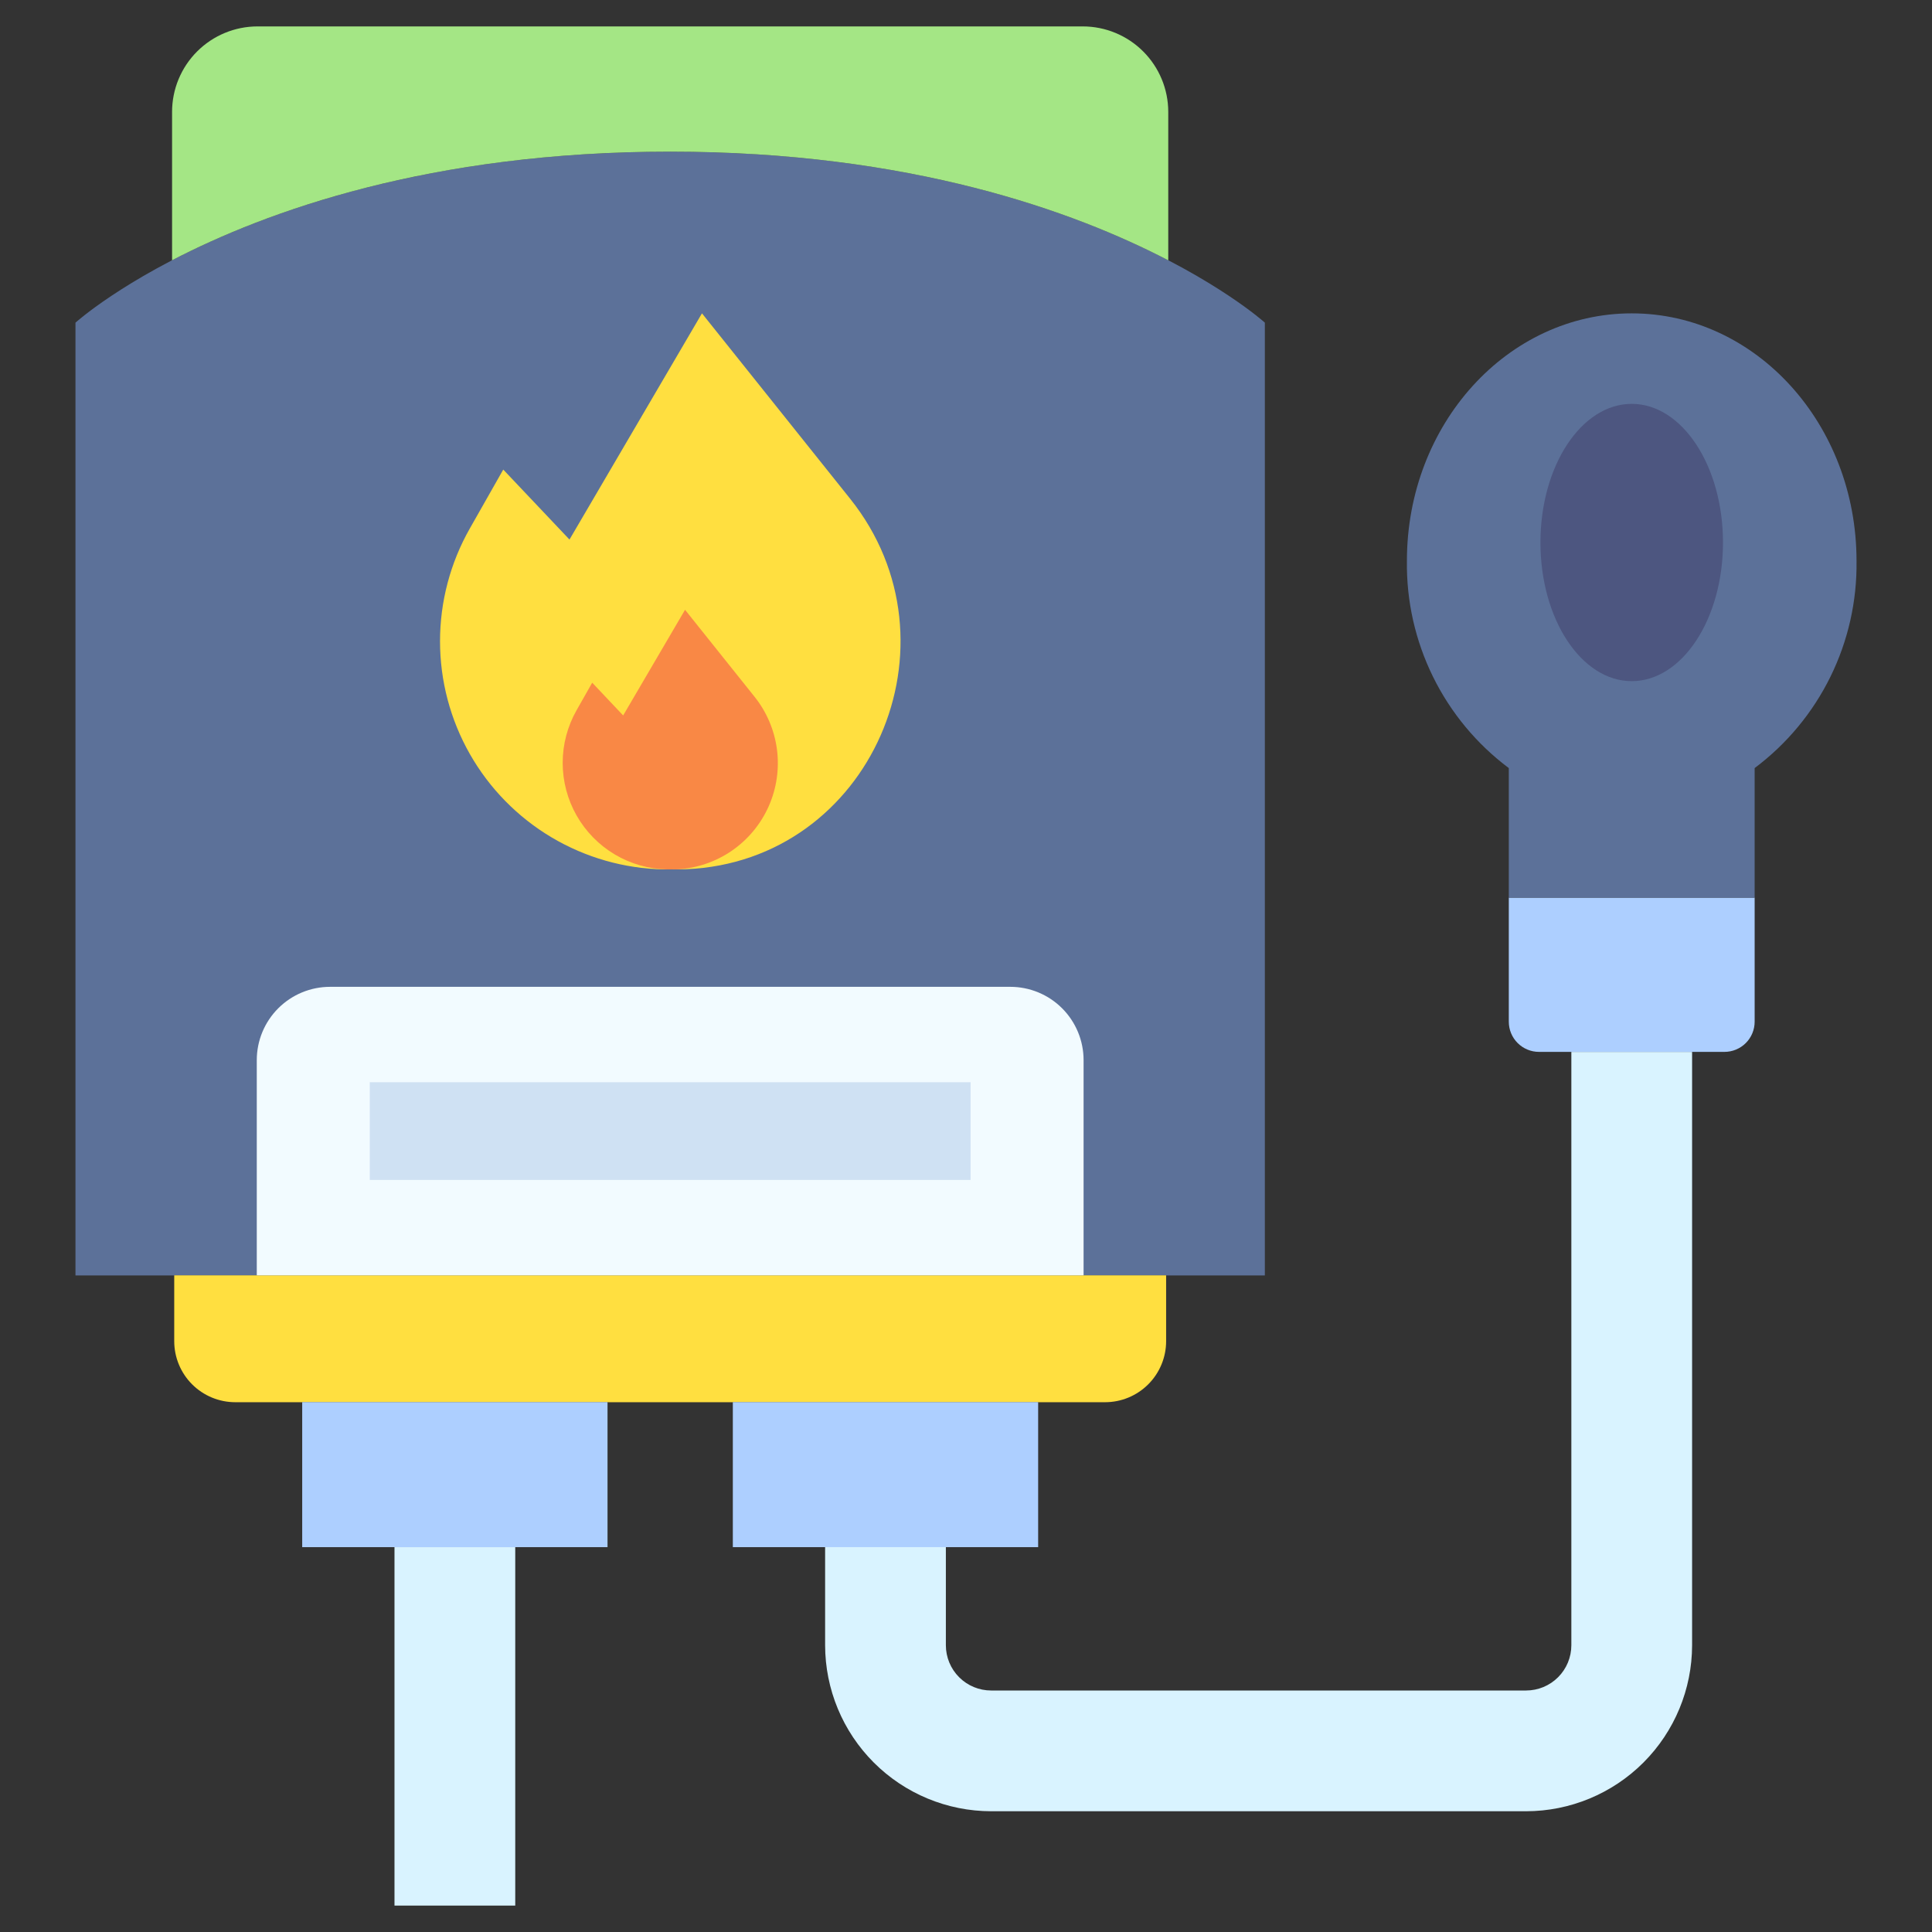
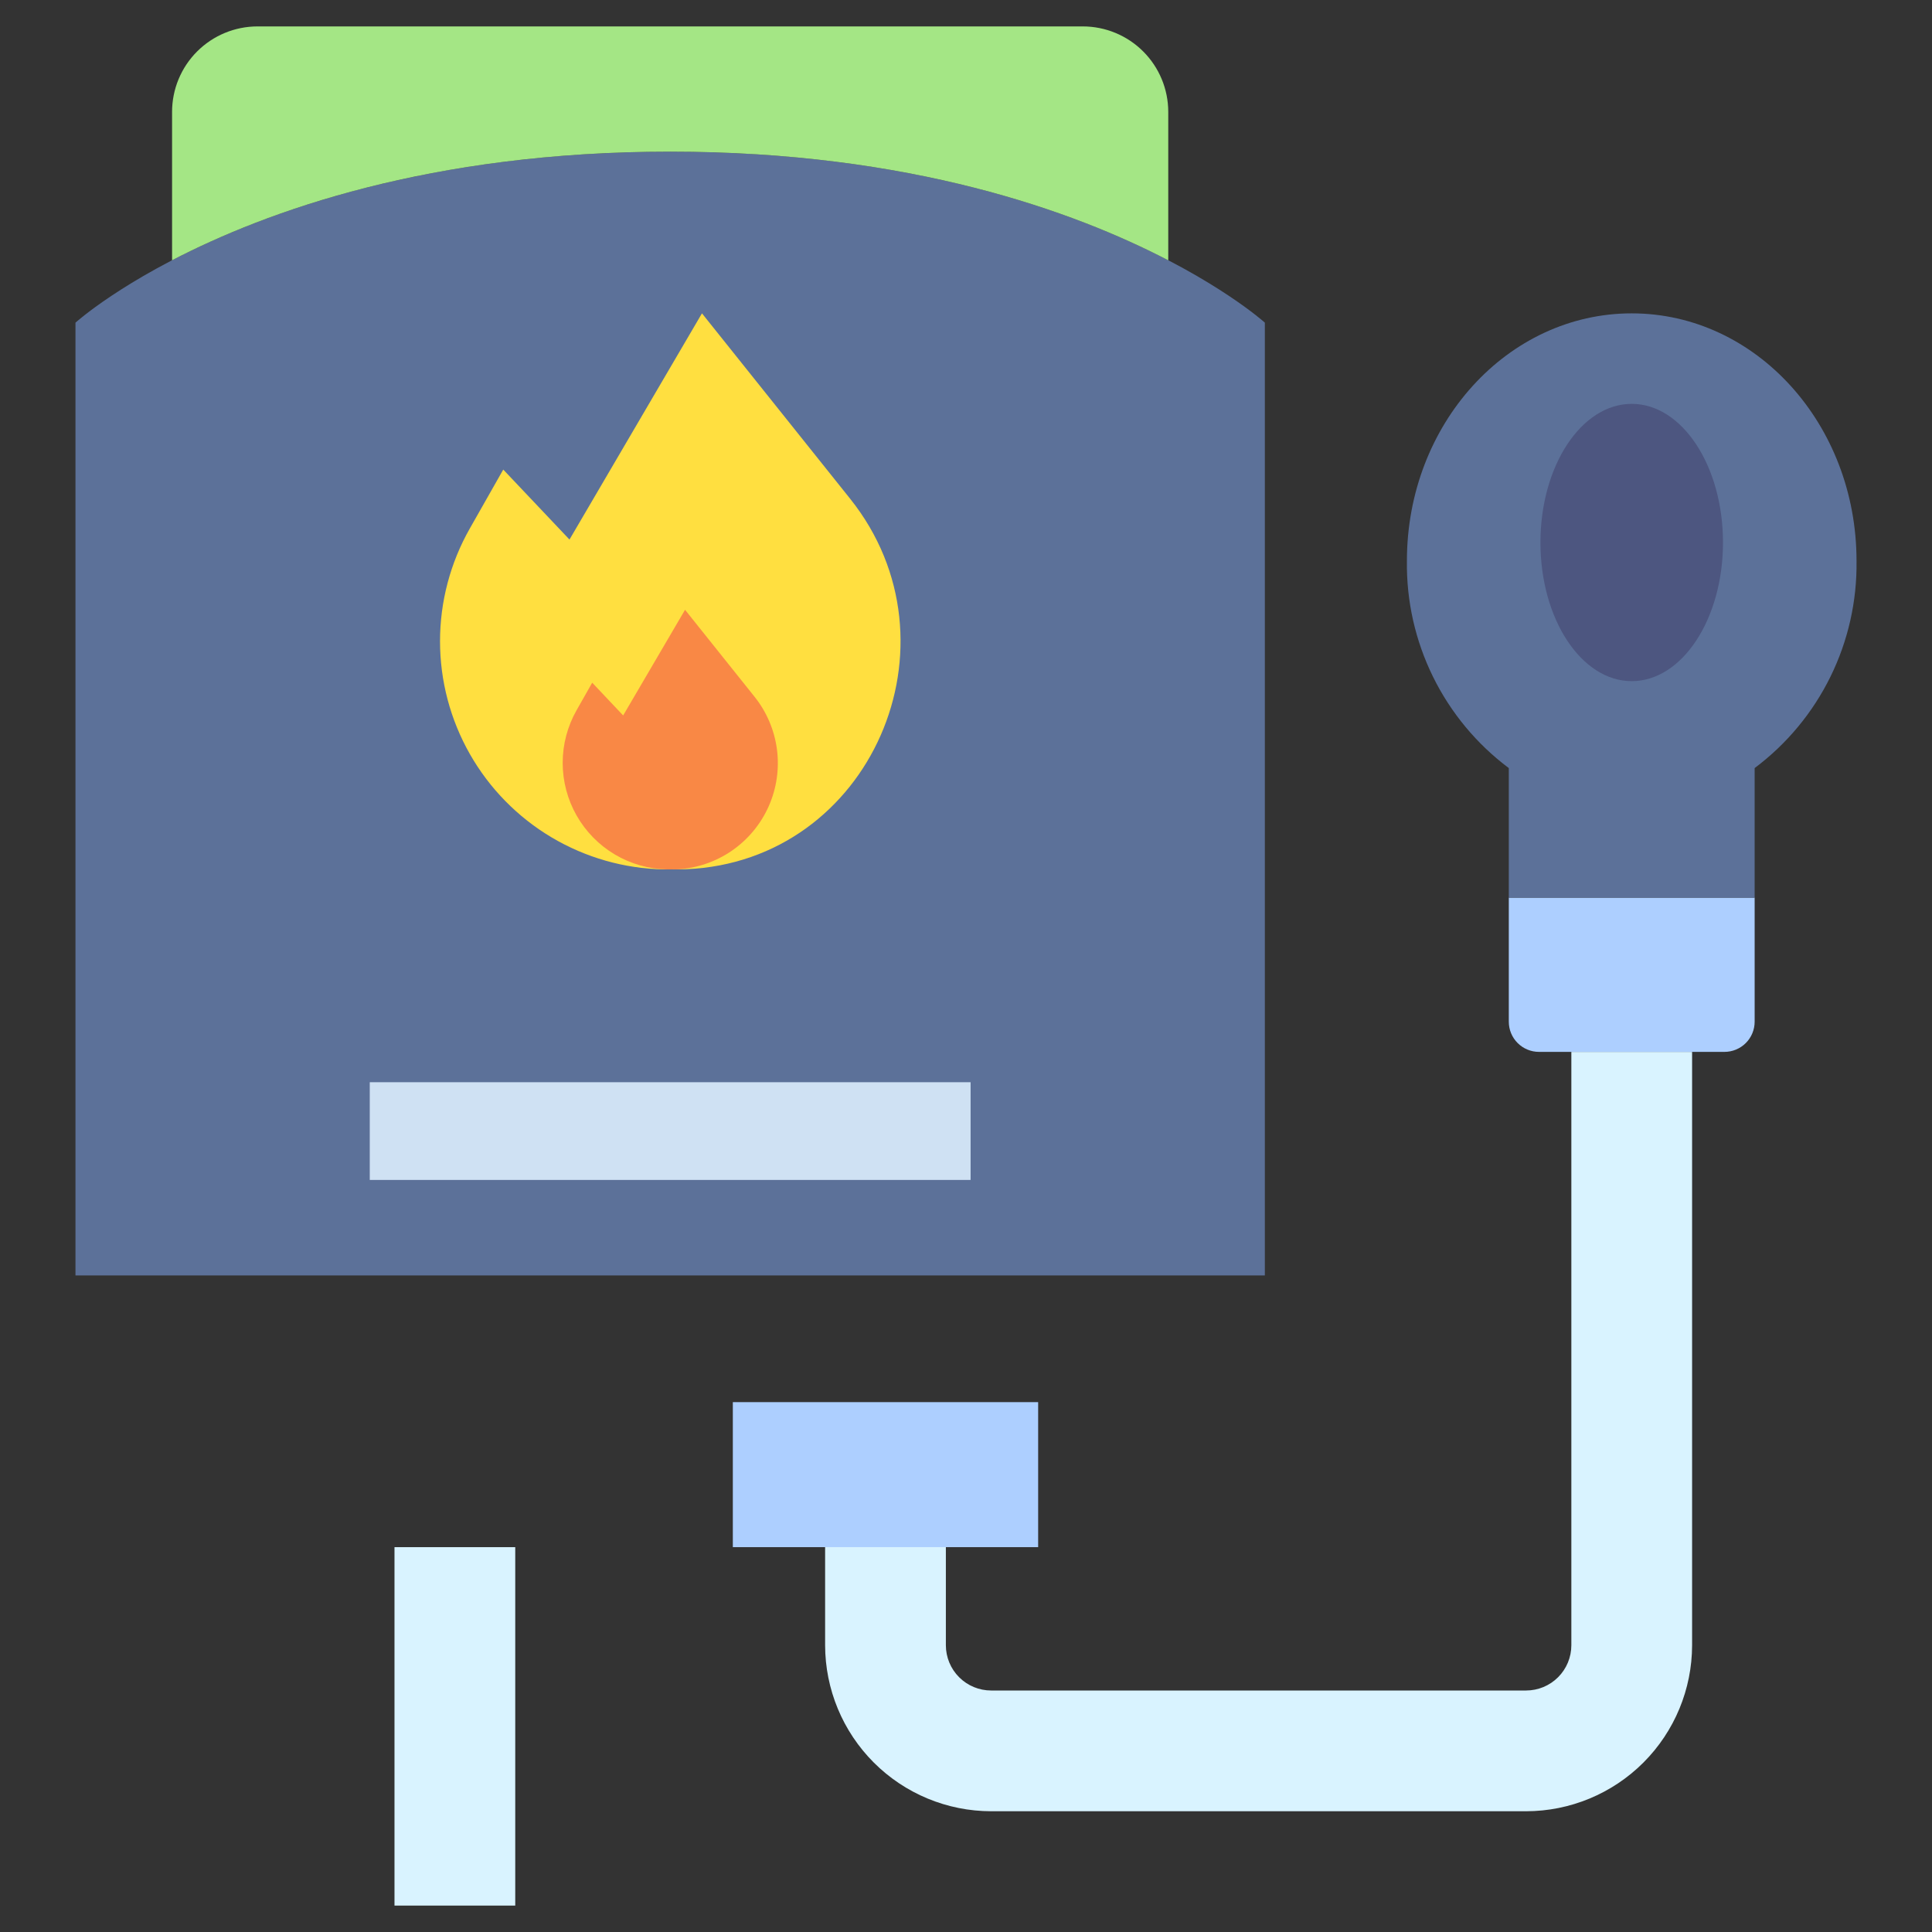
<svg xmlns="http://www.w3.org/2000/svg" width="512" height="512" viewBox="0 0 512 512" fill="none">
  <rect x="0" y="0" width="512" height="512" fill="#333333" stroke="none" />
  <path d="M20 85.508C20 85.508 69.972 40.188 177.6 40.188C285.228 40.188 335.2 85.508 335.2 85.508V338H20V85.508Z" fill="#5C7199" />
-   <path d="M177.6 40.188C241.228 40.188 284.696 56.024 309.6 68.988V29.66C309.6 23.653 307.214 17.892 302.968 13.643C298.722 9.393 292.963 7.004 286.956 7H68.252C62.243 7.002 56.482 9.39 52.234 13.64C47.986 17.889 45.6 23.652 45.6 29.66V68.976C70.508 56.024 113.972 40.188 177.6 40.188Z" fill="#A4E685" />
-   <path d="M46.172 337.98H309.036V355.396C309.039 357.523 308.622 359.63 307.809 361.596C306.997 363.562 305.805 365.349 304.301 366.854C302.798 368.359 301.012 369.553 299.047 370.367C297.082 371.182 294.975 371.601 292.848 371.6H62.356C58.064 371.6 53.947 369.895 50.912 366.86C47.877 363.825 46.172 359.708 46.172 355.416V337.98Z" fill="#FFDF40" />
-   <path d="M80.088 371.58H161V410.012H80.088V371.58Z" fill="#ADCFFF" />
+   <path d="M177.6 40.188C241.228 40.188 284.696 56.024 309.6 68.988V29.66C309.6 23.653 307.214 17.892 302.968 13.643C298.722 9.393 292.963 7.004 286.956 7H68.252C62.243 7.002 56.482 9.39 52.234 13.64C47.986 17.889 45.6 23.652 45.6 29.66V68.976C70.508 56.024 113.972 40.188 177.6 40.188" fill="#A4E685" />
  <path d="M275.121 410.012H194.209V371.58H275.121V410.012Z" fill="#ADCFFF" />
  <path d="M177.916 230.4C177.236 230.4 176.56 230.4 175.892 230.4C165.414 230.192 155.169 227.265 146.163 221.906C137.157 216.546 129.698 208.938 124.517 199.828C119.336 190.717 116.612 180.417 116.611 169.937C116.611 159.456 119.333 149.155 124.512 140.044L133.368 124.444L150.92 142.988L186.028 83.04L225.316 132.196C255.884 170.448 230.776 228.308 181.852 230.348C180.564 230.383 179.252 230.4 177.916 230.4Z" fill="#FFDF40" />
  <path d="M177.749 230.4H176.805C171.912 230.304 167.128 228.939 162.921 226.437C158.715 223.935 155.231 220.383 152.811 216.129C150.391 211.875 149.118 207.066 149.117 202.171C149.116 197.277 150.387 192.467 152.805 188.212L156.941 180.92L165.145 189.6L181.545 161.6L199.889 184.552C203.14 188.582 205.218 193.43 205.894 198.564C206.57 203.697 205.819 208.918 203.723 213.652C201.626 218.387 198.266 222.453 194.011 225.403C189.756 228.353 184.77 230.074 179.601 230.376C178.985 230.4 178.373 230.4 177.749 230.4Z" fill="#F98845" />
-   <path d="M87.473 261.52H267.737C272.888 261.52 277.829 263.566 281.472 267.209C285.114 270.852 287.161 275.792 287.161 280.944V337.98H68.049V280.944C68.049 275.792 70.095 270.852 73.738 267.209C77.381 263.566 82.321 261.52 87.473 261.52Z" fill="#F2FBFF" />
  <path d="M97.992 286.8H257.216V312.696H97.992V286.8Z" fill="#CFE1F3" />
  <path d="M104.545 410.012H136.545V505H104.545V410.012Z" fill="#D9F3FF" />
  <path d="M404.424 480H262.664C250.999 479.986 239.815 475.346 231.567 467.098C223.318 458.849 218.678 447.665 218.664 436V410H250.664V436C250.664 439.183 251.928 442.235 254.179 444.485C256.429 446.736 259.481 448 262.664 448H404.424C407.607 448 410.659 446.736 412.909 444.485C415.16 442.235 416.424 439.183 416.424 436V278.76H448.424V436C448.41 447.665 443.77 458.849 435.522 467.098C427.273 475.346 416.089 479.986 404.424 480Z" fill="#D9F3FF" />
  <path d="M399.848 270.76C399.848 272.882 400.691 274.916 402.191 276.417C403.691 277.917 405.726 278.76 407.848 278.76H457C459.121 278.76 461.156 277.917 462.657 276.417C464.157 274.916 465 272.882 465 270.76V237.888H399.848V270.76Z" fill="#ADCFFF" />
  <path d="M491.998 148.644C491.998 112.408 465.326 83.044 432.422 83.044C399.518 83.044 372.846 112.4 372.846 148.644C372.697 159.277 375.066 169.794 379.758 179.336C384.451 188.878 391.334 197.175 399.846 203.548V237.888H464.998V203.548C473.511 197.175 480.394 188.878 485.087 179.336C489.779 169.794 492.148 159.277 491.998 148.644Z" fill="#5C7199" />
  <path d="M456.61 143.772C456.61 164.06 445.778 180.512 432.422 180.512C419.066 180.512 408.234 164.06 408.234 143.772C408.234 123.484 419.062 107.028 432.422 107.028C445.782 107.028 456.61 123.48 456.61 143.772Z" fill="#4D5680" />
</svg>